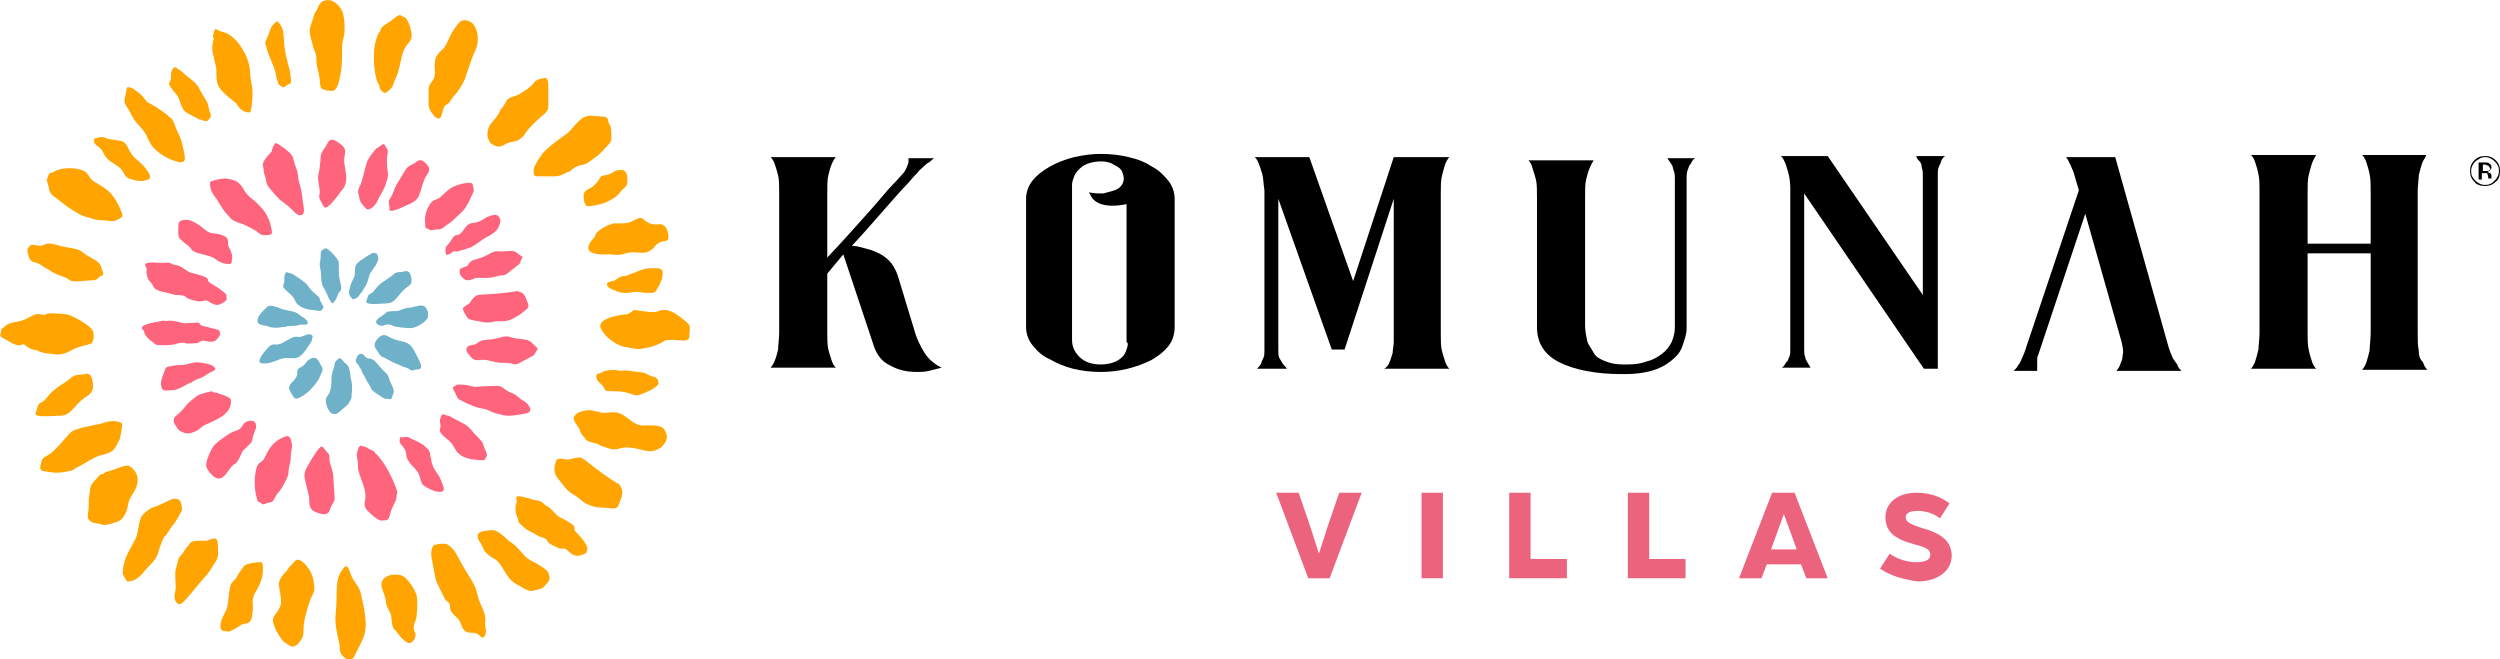
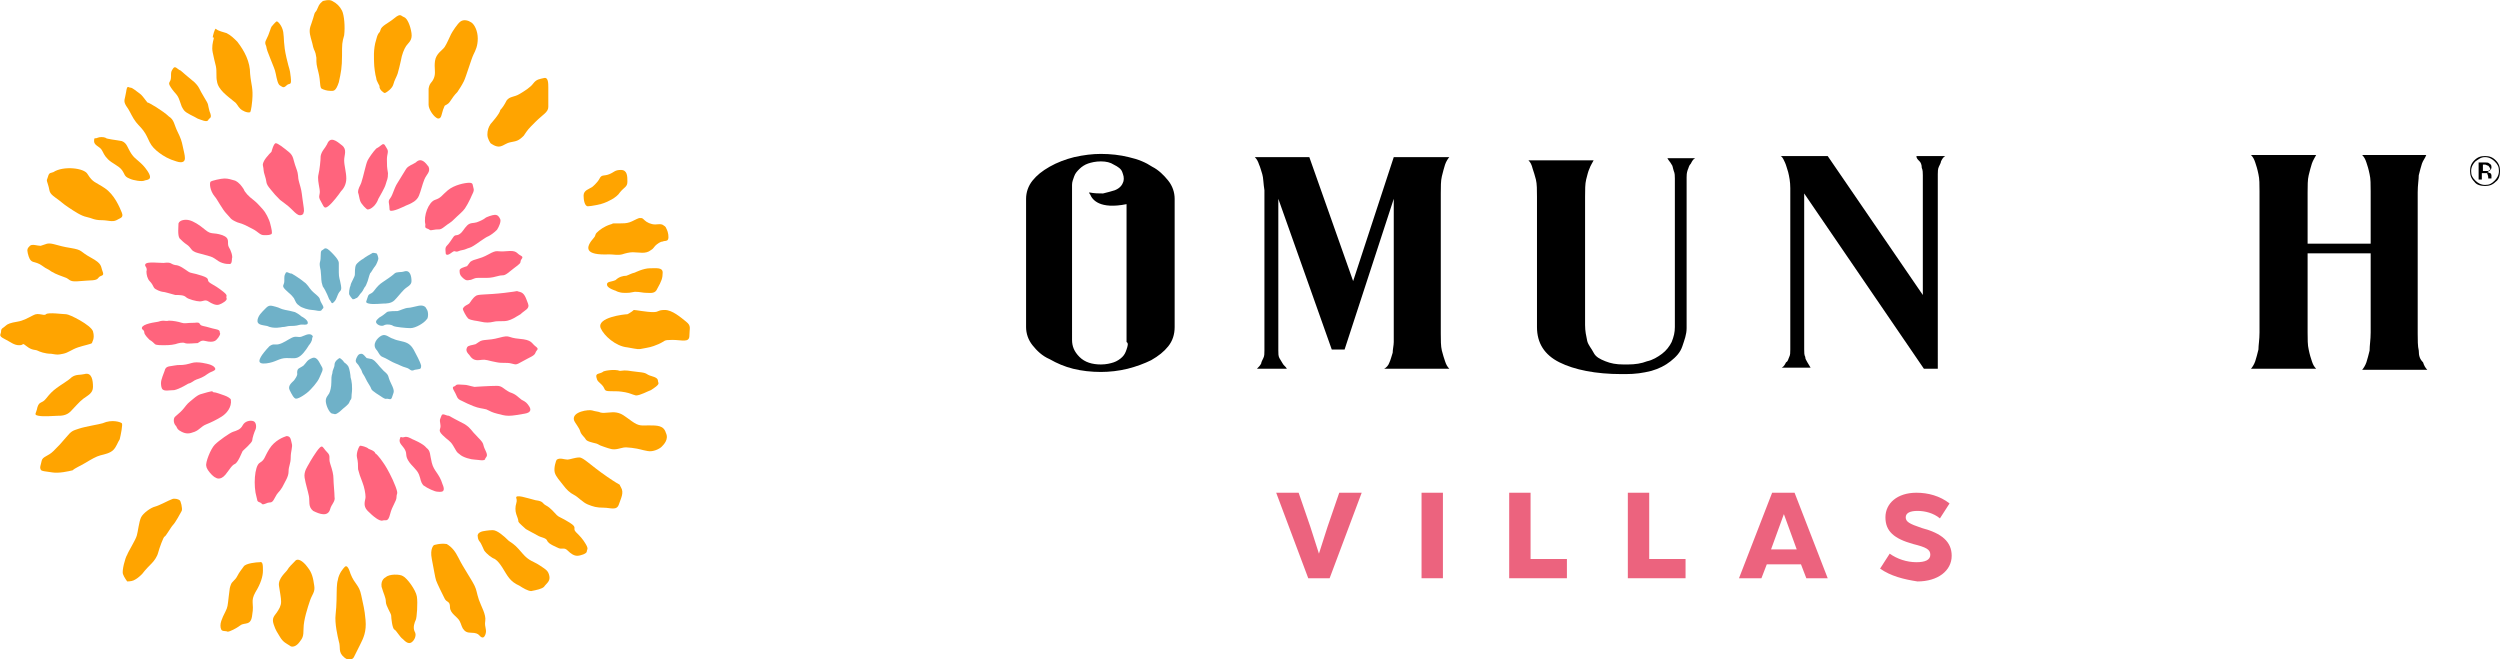
<svg xmlns="http://www.w3.org/2000/svg" version="1.1" id="Capa_2_00000025438398362554763770000000368407225028168331_" x="0px" y="0px" viewBox="0 0 233.9 61.7" style="enable-background:new 0 0 233.9 61.7;" xml:space="preserve">
  <style type="text/css">
	.st0{fill:#FFA400;}
	.st1{fill:#FF647D;}
	.st2{fill:#6FB1C8;}
	.st3{fill:#EC637E;}
</style>
  <g id="Capa_1-2">
    <g>
      <g>
-         <path d="M86.7,33.3c-0.3-0.4-0.7-1.1-1-1.9l-1.7-5.6c-0.2-0.6-0.5-1.1-0.8-1.4s-0.7-0.6-1.2-0.8c-0.4-0.2-0.8-0.3-1.2-0.4     S80.1,23,79.7,23c1.4-1.5,2.5-2.8,3.3-3.7c0.8-0.9,1.4-1.6,1.9-2.1c0.5-0.6,0.8-0.9,1-1.1c0.1-0.2,0.3-0.3,0.5-0.5     c0.2-0.2,0.3-0.3,0.5-0.4c0.2-0.1,0.3-0.3,0.5-0.4H85c0,0.1,0,0.3,0,0.4c-0.1,0.3-0.2,0.6-0.4,0.9c-0.2,0.2-0.5,0.6-1.1,1.2     c-0.5,0.5-1.2,1.4-2.1,2.4s-2.3,2.6-4,4.4V18c0-0.6,0-1.2,0.1-1.6c0.1-0.4,0.2-0.8,0.3-1c0.1-0.3,0.3-0.6,0.4-0.7h-6.1     c0.2,0.2,0.3,0.4,0.4,0.7c0.1,0.3,0.2,0.6,0.3,1c0.1,0.4,0.1,1,0.1,1.6v13.1c0,0.6-0.1,1.2-0.1,1.6c-0.1,0.4-0.2,0.8-0.3,1     c-0.1,0.3-0.3,0.6-0.4,0.7h6.1c-0.2-0.2-0.3-0.4-0.4-0.7c-0.1-0.3-0.2-0.6-0.3-1s-0.1-1-0.1-1.6v-5.5l1.5-1.8l2.9,8.7     c0.3,0.8,0.8,1.4,1.5,1.7c0.7,0.4,1.5,0.6,2.5,0.6c0.3,0,0.7,0,1.1-0.1s0.8-0.2,1.2-0.3C87.5,34.1,87.1,33.8,86.7,33.3" />
        <path d="M107.8,15.6c-0.6-0.4-1.3-0.7-2.2-0.9c-0.8-0.2-1.7-0.3-2.6-0.3c-0.8,0-1.6,0.1-2.5,0.3c-0.8,0.2-1.6,0.5-2.3,0.9     c-0.7,0.4-1.2,0.8-1.6,1.3S96,18,96,18.6v12c0,0.6,0.2,1.2,0.6,1.7c0.4,0.5,0.9,1,1.6,1.3c0.7,0.4,1.4,0.7,2.2,0.9     c0.8,0.2,1.7,0.3,2.6,0.3c0.8,0,1.7-0.1,2.5-0.3c0.8-0.2,1.6-0.5,2.2-0.8c0.7-0.4,1.2-0.8,1.6-1.3s0.6-1.1,0.6-1.8v-12     c0-0.6-0.2-1.2-0.6-1.7C108.9,16.4,108.4,15.9,107.8,15.6 M105.4,32.7c-0.1,0.3-0.2,0.5-0.4,0.7c-0.2,0.2-0.5,0.4-0.8,0.5     s-0.7,0.2-1.2,0.2c-0.8,0-1.5-0.2-2-0.7s-0.7-1-0.7-1.6V17.3c0-0.3,0.1-0.5,0.2-0.8s0.3-0.5,0.5-0.7c0.2-0.2,0.5-0.4,0.8-0.5     c0.3-0.1,0.7-0.2,1.2-0.2s0.9,0.1,1.2,0.3c0.4,0.2,0.7,0.4,0.8,0.7s0.2,0.5,0.1,0.9c-0.1,0.3-0.3,0.6-0.8,0.8     c-0.3,0.1-0.7,0.2-1.1,0.3c-0.4,0-0.8,0-1.3-0.1c0,0,0,0.1,0.1,0.2c0,0,0,0,0,0c0.2,0.5,0.9,1.4,3.4,0.9l0,0v12.9     C105.6,32.1,105.5,32.4,105.4,32.7" />
        <path d="M134.8,18.1c0-0.6,0-1.2,0.1-1.6c0.1-0.4,0.2-0.8,0.3-1.1c0.1-0.3,0.3-0.6,0.4-0.7h-5.2l-3.8,11.6l-4.1-11.6h-5.1     c0.2,0.2,0.3,0.4,0.4,0.7c0.1,0.2,0.2,0.6,0.3,0.9s0.1,0.9,0.2,1.5v15c0,0.3,0,0.5-0.1,0.7s-0.2,0.4-0.2,0.5     c-0.1,0.2-0.2,0.3-0.4,0.5h2.8c-0.1-0.2-0.3-0.3-0.4-0.5c-0.1-0.2-0.2-0.3-0.3-0.5c-0.1-0.2-0.1-0.4-0.1-0.7V18.6l5,14.1h1.2     l4.6-14.1v12.6c0,0.2,0,0.5,0,0.8c0,0.3-0.1,0.7-0.1,1c-0.1,0.3-0.2,0.7-0.3,0.9c-0.1,0.3-0.3,0.5-0.5,0.6h6.1     c-0.2-0.2-0.3-0.4-0.4-0.7c-0.1-0.3-0.2-0.6-0.3-1s-0.1-1-0.1-1.6L134.8,18.1L134.8,18.1z" />
        <path d="M156.4,15.4c0.1,0.1,0.1,0.3,0.2,0.6c0.1,0.2,0.1,0.5,0.1,0.7v13.9c0,0.5-0.1,0.9-0.3,1.4c-0.2,0.4-0.5,0.8-0.9,1.1     c-0.4,0.3-0.9,0.6-1.4,0.7c-0.5,0.2-1.1,0.3-1.8,0.3h-0.4c-0.7,0-1.2-0.1-1.7-0.3s-0.9-0.4-1.1-0.8s-0.5-0.7-0.6-1.1     c-0.1-0.5-0.2-0.9-0.2-1.5v-12c0-0.6,0-1.2,0.1-1.6c0.1-0.4,0.2-0.8,0.3-1c0.1-0.3,0.3-0.6,0.4-0.8h-6.1c0.2,0.2,0.3,0.4,0.4,0.8     c0.1,0.3,0.2,0.6,0.3,1s0.1,1,0.1,1.6v12.2c0,1.5,0.7,2.6,2.1,3.3c1.4,0.7,3.4,1.1,5.8,1.1h0.4c0.9,0,1.6-0.1,2.4-0.3     c0.7-0.2,1.3-0.5,1.8-0.9c0.5-0.4,0.9-0.8,1.1-1.4s0.4-1.1,0.4-1.7V19.7c0-0.6,0-1.1,0-1.6c0-0.5,0-1,0-1.5c0-0.2,0-0.4,0.1-0.7     c0.1-0.2,0.1-0.4,0.3-0.6c0.1-0.2,0.2-0.4,0.4-0.5H156C156.1,15,156.3,15.2,156.4,15.4" />
        <path d="M179.6,15.1c0.1,0.1,0.2,0.3,0.2,0.6c0.1,0.2,0.1,0.5,0.1,0.7v11.2L171,14.6h-4.4c0.2,0.1,0.3,0.4,0.4,0.6     c0.1,0.2,0.2,0.6,0.3,0.9c0.1,0.4,0.2,0.9,0.2,1.5v15.1c0,0.3,0,0.5-0.1,0.7c-0.1,0.2-0.1,0.4-0.3,0.5c-0.1,0.2-0.2,0.4-0.4,0.5     h2.7c-0.1-0.2-0.2-0.3-0.3-0.5c-0.1-0.2-0.2-0.3-0.2-0.5c-0.1-0.2-0.1-0.4-0.1-0.7V18.1l11.2,16.4h1.3V16.3c0-0.2,0-0.5,0.1-0.7     c0.1-0.2,0.2-0.4,0.2-0.5c0.1-0.2,0.2-0.4,0.4-0.5h-2.7C179.3,14.8,179.4,14.9,179.6,15.1" />
-         <path d="M203.2,33.3c-0.1-0.2-0.2-0.5-0.3-0.8l-2.5-8.9l-2.5-8.9h-4.6l0.2,0.3c0.1,0.2,0.3,0.6,0.5,1.1l0.5,1.7l-5.1,15.2     c-0.1,0.2-0.2,0.5-0.3,0.7c-0.1,0.2-0.2,0.4-0.3,0.5c-0.1,0.2-0.2,0.3-0.4,0.5h2.2c0-0.2,0-0.3,0-0.5v-0.5c0-0.2,0-0.3,0.1-0.5     l4.4-13.2l3.4,12c0.1,0.5,0.2,0.9,0.1,1.2c0,0.3-0.1,0.6-0.2,0.8c-0.1,0.3-0.2,0.5-0.4,0.7h6.1c-0.2-0.2-0.3-0.3-0.4-0.6     C203.5,33.8,203.3,33.6,203.2,33.3" />
        <path d="M226.3,32.8c-0.1-0.4-0.1-1-0.1-1.6V18c0-0.7,0.1-1.2,0.1-1.6c0.1-0.4,0.2-0.8,0.3-1.1c0.1-0.3,0.3-0.5,0.4-0.8H221     c0.2,0.2,0.3,0.4,0.4,0.7c0.1,0.3,0.2,0.6,0.3,1.1c0.1,0.4,0.1,1,0.1,1.6v4.9h-5.9V18c0-0.6,0-1.2,0.1-1.6     c0.1-0.4,0.2-0.8,0.3-1.1c0.1-0.3,0.3-0.6,0.4-0.8h-6.1c0.2,0.2,0.3,0.4,0.4,0.7c0.1,0.3,0.2,0.6,0.3,1.1c0.1,0.4,0.1,1,0.1,1.6     v13.2c0,0.7-0.1,1.2-0.1,1.6c-0.1,0.4-0.2,0.8-0.3,1.1c-0.1,0.3-0.3,0.6-0.4,0.7h6.1c-0.2-0.2-0.3-0.4-0.4-0.7     c-0.1-0.3-0.2-0.6-0.3-1.1c-0.1-0.4-0.1-1-0.1-1.6v-7.4h5.9v7.4c0,0.7-0.1,1.2-0.1,1.7c-0.1,0.4-0.2,0.8-0.3,1.1     c-0.1,0.3-0.3,0.6-0.4,0.7h6.1c-0.2-0.2-0.3-0.4-0.4-0.7C226.4,33.6,226.3,33.3,226.3,32.8" />
      </g>
      <g>
        <g>
          <path class="st0" d="M32.2,53.1c0,0-0.5,0.5-0.6,1.2c-0.1,0.3-0.1,1.1-0.1,1.1s0,1.3-0.1,2.1s0.2,2.1,0.3,2.5      c0.2,0.6-0.1,1,0.5,1.5s0.9,0,0.9,0s0.3-0.6,0.6-1.2s0.6-1.2,0.5-2.3c-0.1-1.1-0.2-1.3-0.4-2.3c-0.2-1-0.6-1-1-2      C32.7,53.4,32.5,52.7,32.2,53.1" />
          <path class="st0" d="M36.1,54c0,0-0.5,0.2-0.4,0.9c0.2,0.7,0.4,1,0.4,1.4s0.5,1.1,0.5,1.3s0.1,1.2,0.3,1.3s0.5,0.7,0.8,0.9      c0.2,0.2,0.5,0.5,0.8,0.3s0.5-0.7,0.3-1c-0.2-0.4,0-0.9,0.1-1.1c0.1-0.2,0.2-1.6,0.1-2.2c-0.1-0.6-0.9-1.7-1.3-1.9      C37.4,53.7,36.4,53.7,36.1,54" />
          <path class="st0" d="M40.6,51c0,0-0.4,0.3-0.2,1.3s0.3,1.7,0.4,2c0.1,0.3,0.6,1.3,0.8,1.7s0.5,0.2,0.5,0.8s0.7,0.9,0.9,1.3      c0.2,0.4,0.1,0.3,0.3,0.7c0.2,0.3,0.4,0.4,0.8,0.4s0.6,0.1,0.7,0.2c0.1,0.1,0.4,0.5,0.6,0s-0.1-0.7,0-1.3c0.1-0.6-0.4-1.4-0.6-2      s-0.2-0.9-0.4-1.3c-0.2-0.4-0.4-0.7-0.7-1.2c-0.3-0.5-0.5-0.8-0.8-1.4s-0.6-1-1.1-1.3C41.2,50.8,40.6,51,40.6,51" />
          <path class="st0" d="M45.2,49.7c0,0-0.6,0.1-0.5,0.5c0,0.2,0.1,0.4,0.2,0.5c0.1,0.1,0.3,0.6,0.4,0.8c0.2,0.3,0.7,0.7,1,0.8      c0.3,0.2,0.5,0.5,0.7,0.8c0.5,0.8,0.7,1.3,1.6,1.7c0.3,0.2,0.8,0.5,1.1,0.5c0.5-0.1,1-0.2,1.2-0.4c0.2-0.3,0.6-0.5,0.5-1      c-0.1-0.5-0.3-0.6-0.9-1s-1-0.4-1.6-1.1c-0.6-0.7-0.7-0.8-1.3-1.2c-0.5-0.5-1.1-1-1.5-1S45.2,49.7,45.2,49.7" />
          <path class="st0" d="M48.3,46.6c0,0,0.1,0.2,0,0.5s-0.1,0.7,0,1s0.2,0.5,0.2,0.7c0.1,0.2,0.5,0.5,0.7,0.7      c0.2,0.1,0.7,0.4,1.1,0.6c0.3,0.2,0.8,0.2,0.9,0.5s0.9,0.6,1.1,0.7c0.3,0.1,0.5-0.1,0.8,0.2s0.6,0.5,0.9,0.5s0.9-0.2,0.9-0.4      c0-0.2,0.2-0.2-0.1-0.7c-0.3-0.5-0.5-0.7-0.9-1.1s0.2-0.4-0.6-0.9c-0.8-0.5-1-0.5-1.2-0.7s-0.6-0.7-1-0.9s-0.2-0.4-1-0.5      C49.3,46.6,48.2,46.2,48.3,46.6" />
          <path class="st0" d="M52.1,43c-0.1,0.1-0.3,0.8-0.2,1.2c0.1,0.4,0.5,0.8,0.8,1.2c0.3,0.4,0.6,0.7,1,0.9c0.4,0.2,0.8,0.7,1.3,0.9      c0.5,0.2,0.8,0.3,1.5,0.3c0.6,0,1.2,0.3,1.4-0.3s0.5-1.1,0.2-1.6c-0.3-0.5,0.3,0.1-1.3-1c-1.6-1.1-2.2-1.8-2.6-1.8      S53.3,43,53.1,43C52.8,43,52.4,42.8,52.1,43" />
          <path class="st0" d="M56.2,38.6c-0.2-0.1-0.5-0.1-0.8-0.2c-0.3-0.1-1.9,0.1-1.7,0.9c0.1,0.3,0.5,0.7,0.6,1.1      c0.1,0.3,0.4,0.5,0.5,0.7c0.1,0.2,0.6,0.3,1,0.4c0.3,0.1,0.1,0.1,0.7,0.3c0.6,0.2,0.8,0.3,1.3,0.2c0.5-0.1,0.5-0.2,1.3-0.1      c0.8,0.1,0.9,0.2,1.5,0.3c0.5,0.1,1.1-0.2,1.3-0.4c0.2-0.2,0.7-0.7,0.4-1.3c-0.2-0.7-0.8-0.7-1.6-0.7c-0.7,0-0.9,0.1-1.6-0.4      c-0.7-0.5-0.9-0.7-1.4-0.8S56.6,38.7,56.2,38.6" />
          <path class="st0" d="M58.7,29.4c-0.3,0-2.9,0.3-2.5,1.3c0.3,0.7,1.4,1.7,2.5,1.8c1.1,0.2,1,0.2,1.5,0.1s0.7-0.1,1.4-0.4      c0.7-0.3,0.4-0.4,1.3-0.4s1.6,0.3,1.6-0.4s0.2-0.9-0.3-1.3c-0.5-0.4-1.3-1.1-2-1.1c-0.7,0-0.5,0.2-1.1,0.2      c-0.6,0-1.6-0.2-1.8-0.2C59.1,29.2,58.7,29.4,58.7,29.4" />
          <path class="st0" d="M59.4,25.5c-0.4,0.1-0.5,0.2-0.8,0.3c-0.3,0-0.7,0.1-1,0.4c-0.4,0.2-0.9,0.1-0.8,0.5      c0.1,0.3,0.8,0.5,0.8,0.5s0.3,0.2,0.8,0.2c0.5,0,0.5,0,1-0.1c0.5,0,0.7,0.1,1.1,0.1c0.4,0,0.8,0.1,1-0.4c0.4-0.7,0.5-1,0.5-1.5      c0-0.5-0.6-0.4-1.2-0.4C60.2,25.1,59.4,25.5,59.4,25.5" />
          <path class="st0" d="M55.8,21.8c-0.1,0.1-0.1,0.3-0.2,0.4c-0.9,1-0.9,1.7,1.4,1.6c0.4,0,0.8,0.1,1.2,0c0.3-0.1,0.7-0.2,1-0.2      c0.6,0,1.2,0.2,1.7-0.2c0.2-0.1,0.3-0.3,0.4-0.4c0.2-0.2,0.5-0.4,0.7-0.4c0.2-0.1,0.4,0,0.5-0.2c0.1-0.2,0-0.7-0.1-0.9      c-0.1-0.2-0.1-0.3-0.3-0.4c-0.2-0.2-0.6-0.1-0.8-0.1c-0.4,0-0.8-0.2-1-0.4c-0.1-0.1-0.2-0.2-0.3-0.2c-0.1,0-0.2,0-0.2,0      c-0.3,0.1-0.6,0.3-0.9,0.4c-0.3,0.1-0.6,0.1-0.9,0.1c-0.2,0-0.4,0-0.6,0c-0.1,0-0.2,0.1-0.3,0.1C56.5,21.2,56.1,21.5,55.8,21.8" />
          <path class="st0" d="M55.4,17.5c-0.3,0.2-0.8,0.3-0.8,0.8c0,0.4,0.1,1,0.4,1c0.3,0,1.3-0.2,1.5-0.3c0.3-0.1,1.2-0.5,1.5-1      c0.4-0.5,0.7-0.5,0.7-1s0-1.1-0.6-1.1s-0.6,0.2-1.1,0.4c-0.5,0.2-0.7,0-0.9,0.4S55.4,17.5,55.4,17.5" />
-           <path class="st0" d="M50.6,14.6c-0.2,0.2-0.5,0.8-0.6,1s-0.1,0.7,0,0.8c0.1,0.1,0.2,0.1,0.6,0.1h1.2c0.6,0,0.9-0.2,1.3-0.4      c0.4-0.1,0.4-0.3,0.8-0.5c0.4-0.2,0.9-0.1,1.4-0.6c0.6-0.4,0.6-0.4,1.1-0.9c0.5-0.6,0.8-0.7,0.8-1.2s0-1.1-0.2-1.3      s0.1-0.7-0.7-0.7s-1.3-0.3-2,0.3s-0.9,1.1-1.4,1.4C52.5,12.9,51,13.9,50.6,14.6" />
          <path class="st0" d="M45.9,11.6c-0.2,0.3-0.3,0.6-0.3,1s0.3,0.8,0.3,0.8s0.5,0.4,0.9,0.3c0.4-0.1,0.5-0.3,1-0.4s0.7-0.1,1.2-0.6      c0.4-0.6,0.4-0.6,1.1-1.3s1.2-0.9,1.2-1.4c0-0.5,0-1.4,0-1.8c0-0.4,0-1-0.4-0.9c-0.4,0.1-0.7,0.1-1,0.5c-0.3,0.4-0.8,0.7-1.3,1      c-0.5,0.3-0.9,0.2-1.2,0.6c-0.2,0.4-0.4,0.7-0.6,0.9C46.8,10.6,45.9,11.6,45.9,11.6" />
          <path class="st0" d="M40.8,11c0.1,0.1,0.4,0.2,0.5-0.2s0.2-0.7,0.3-0.9c0.1-0.1,0.3-0.1,0.5-0.4c0.2-0.3,0.4-0.6,0.7-0.9      c0.2-0.3,0.4-0.6,0.6-1c0.2-0.4,0.7-2.1,0.9-2.5c0.2-0.4,0.4-0.8,0.4-1.5s-0.3-1.3-0.6-1.5c-0.3-0.2-0.7-0.3-1-0.1      s-0.8,1-0.9,1.2s-0.4,0.9-0.6,1.2c-0.2,0.3-0.8,0.6-0.9,1.3c-0.1,0.7,0.1,1.1-0.1,1.6s-0.4,0.4-0.5,1c0,0.6,0,1.1,0,1.5      C40.1,10.2,40.5,10.8,40.8,11" />
          <path class="st0" d="M35.5,8.1c0,0.3,0.4,0.6,0.5,0.6c0.1,0,0.7-0.4,0.8-0.8s0.3-0.7,0.4-1c0.1-0.4,0.2-0.7,0.3-1.2      c0.1-0.6,0.3-1.1,0.5-1.4s0.6-0.5,0.5-1.2s-0.4-1.4-0.7-1.5s-0.3-0.4-0.9,0.1c-0.6,0.5-1.2,0.7-1.3,1.1s-0.2,0.1-0.4,0.9      C34.9,4.6,35,5.6,35,5.9s0.1,1.1,0.2,1.4C35.2,7.6,35.6,8.1,35.5,8.1" />
          <path class="st0" d="M30.2,0.1c-0.2,0.2-0.3,0.2-0.5,0.7s-0.2,0.1-0.4,0.9c-0.2,0.7-0.4,0.9-0.3,1.5c0.1,0.5,0.2,0.7,0.3,1.2      c0.1,0.4,0.2,0.3,0.3,1C29.6,6,29.6,6,29.8,6.8s0.1,1.4,0.3,1.5c0.2,0.1,0.5,0.2,0.8,0.2c0.3,0,0.5,0.1,0.8-0.8      C31.9,6.8,32,6.3,32,5.2s0-1.2,0.2-1.9c0.1-0.8,0-1.9-0.2-2.3c-0.2-0.4-0.5-0.7-0.9-0.9C30.8-0.1,30.2,0.1,30.2,0.1" />
          <path class="st0" d="M25.4,2.5c-0.1,0.2-0.1,0.3-0.3,0.8c-0.2,0.5-0.4,0.6-0.2,1C25,4.8,25,4.7,25.3,5.5      c0.3,0.8,0.4,0.9,0.5,1.4s0.2,1,0.4,1.1s0.3,0.3,0.6,0c0.3-0.3,0.5,0.1,0.4-0.8s-0.1-0.5-0.4-1.8S26.6,3.6,26.5,3S26,2,25.9,2      S25.4,2.5,25.4,2.5" />
          <path class="st0" d="M20,3.6c-0.1,0.4-0.2,0.8-0.1,1.3c0.1,0.5,0.2,0.9,0.3,1.3c0.1,0.5,0,1,0.1,1.4c0.1,0.8,1,1.4,1.6,1.9      c0.3,0.2,0.3,0.4,0.6,0.7c0.1,0.1,0.6,0.4,0.9,0.3c0.1-0.1,0.2-1,0.2-1.1c0.1-1.2-0.1-1.4-0.2-2.5c0-1.1-0.5-2.1-1.2-3      c-0.3-0.3-0.6-0.6-1-0.8c-0.3-0.1-0.8-0.2-1-0.4c-0.1-0.1-0.3,0.7-0.3,0.8C20,3.5,20,3.5,20,3.6" />
          <path class="st0" d="M27.6,52.5c-0.3,0.3-0.6,0.6-0.7,0.8c-0.1,0.2-0.9,0.8-0.8,1.5s0.2,1.1,0.2,1.5s-0.2,0.7-0.4,1      c-0.2,0.3-0.5,0.5-0.3,1.1s0.3,0.7,0.6,1.2s0.6,0.6,0.9,0.8c0.2,0.2,0.6,0.1,0.9-0.3s0.4-0.5,0.4-1.3c0-0.8,0.4-2,0.6-2.6      s0.5-0.8,0.4-1.4c-0.1-0.7-0.2-1.2-0.6-1.7C28.3,52.4,27.8,52.2,27.6,52.5" />
          <path class="st0" d="M24.3,52.6c-0.3,0-1.3,0.1-1.5,0.4s-0.4,0.5-0.6,0.9c-0.2,0.4-0.5,0.5-0.6,0.8c-0.1,0.3-0.1,0.2-0.2,1.1      s-0.1,1-0.3,1.4s-0.3,0.6-0.4,0.9s-0.1,0.6,0,0.8c0.1,0.2,0.4,0.1,0.6,0.2c0.2,0,0.8-0.3,1.2-0.6s1,0.1,1.1-1      c0.2-1.1-0.2-1.2,0.3-2.1c0.5-0.8,0.7-1.5,0.7-2S24.6,52.5,24.3,52.6" />
-           <path class="st0" d="M19.3,50.6c-0.3,0-1.2-0.1-1.5,0.2c-0.2,0.3-0.3,0.3-0.6,0.8s-0.5,0.4-0.6,1.1c-0.2,0.7-0.2,0.6-0.2,1.3      s0.1,0.9,0,1.3c-0.1,0.4-0.1,0.7,0,0.9s0.3,0.4,0.5,0.3c0.2-0.1,0.4-0.3,0.9-0.9s0.5-0.6,1-1.2c0.5-0.6,0.5-0.5,0.9-1.1      c0.4-0.7,0.7-0.9,0.7-1.5s0-1.3-0.2-1.4S19.3,50.6,19.3,50.6" />
          <path class="st0" d="M11.5,53.7c0.1,0.3,0.4,0.7,0.4,0.7s0.4,0,0.6-0.1s0.4-0.2,0.8-0.6c0.3-0.4,0.7-0.8,0.9-1      c0.2-0.2,0.5-0.6,0.6-1c0.1-0.4,0.5-1.5,0.6-1.5s0.6-0.9,0.8-1.1c0.2-0.2,0.7-1.1,0.8-1.3s-0.1-1-0.2-1      c-0.1-0.1-0.5-0.2-0.7-0.1c-0.3,0.1-1.2,0.6-1.6,0.7s-1.1,0.6-1.3,1c-0.2,0.4-0.3,1.4-0.4,1.7c-0.1,0.4-0.8,1.5-0.9,1.8      C11.7,52.2,11.4,53.4,11.5,53.7" />
-           <path class="st0" d="M12.1,43.6c-0.1-0.1-0.6,0-1.1,0.2c-0.4,0.2-1.1,0.3-1.3,0.5s-0.1-0.2-0.6,0.4c-0.5,0.6-0.6,0.5-0.7,1.3      c-0.1,0.8-0.1,0.6-0.1,1.3c0,0.7-0.2,1,0,1.3S9,49,9.3,49c0.3,0.1,0.4,0.2,1.1,0s1-0.3,1.3-0.9c0.3-0.5,0.2-0.8,0.4-1.3      s0.6-0.9,0.7-1.4C13,44.9,12.9,44.1,12.1,43.6" />
          <path class="st0" d="M9.6,39.6c-0.3,0.1-1.6,0.3-2.2,0.5s-0.7,0.2-1.2,0.8c-0.5,0.6-0.7,0.8-1.2,1.3s-1,0.5-1.1,0.9      c-0.1,0.5-0.2,0.6-0.1,0.8c0,0.2,0.5,0.2,1.1,0.3s1.5-0.1,1.9-0.2C7,43.8,7.5,43.6,8,43.3s1-0.6,1.4-0.7s0.9-0.2,1.2-0.5      s0.4-0.7,0.6-1c0.1-0.4,0.3-1.4,0.2-1.5S10.5,39.2,9.6,39.6" />
          <path class="st0" d="M7.9,35c-0.4,0.1-0.8,0-1.2,0.3c-0.3,0.3-1,0.7-1.4,1s-0.6,0.5-1,1c-0.4,0.5-0.6,0.2-0.8,0.8      c-0.1,0.6-0.4,0.7,0.1,0.8c0.5,0.1,1.5,0,1.8,0s0.8,0,1.2-0.4s0.8-0.9,1.2-1.2s0.9-0.5,0.9-1.1S8.6,34.8,7.9,35" />
          <path class="st0" d="M4.3,29.4c-0.2,0.2-0.7-0.2-1.2,0.1c-0.6,0.3-0.9,0.5-1.5,0.6c-0.6,0.1-0.9,0.2-1.1,0.4s-0.4,0.2-0.4,0.5      s-0.3,0.4,0.3,0.7s0.9,0.6,1.4,0.6S2,32,2.5,32.4c0.5,0.4,0.8,0.3,1,0.4s0.7,0.3,1.3,0.3c0.6,0.1,0.6,0.1,1.1,0s0.8-0.4,1.4-0.6      c0.6-0.2,1.2-0.3,1.3-0.4C8.6,32,8.9,31.7,8.7,31c-0.2-0.6-2.2-1.6-2.5-1.6S4.5,29.2,4.3,29.4" />
          <path class="st0" d="M3.8,23c-0.3,0-0.8-0.2-1,0c-0.2,0.2-0.3,0.3-0.2,0.7s0.2,0.7,0.5,0.8s0.5,0.1,0.9,0.4s0.4,0.2,0.8,0.5      c0.5,0.3,0.9,0.4,1.4,0.6c0.4,0.2,0.3,0.4,1.3,0.3s1.5,0,1.7-0.3s0.6-0.1,0.4-0.6c-0.2-0.5,0-0.7-1.1-1.3s-0.7-0.7-1.9-0.9      c-1.3-0.2-1.7-0.5-2.2-0.4L3.8,23L3.8,23z" />
          <path class="st0" d="M5,16.1c-0.2,0.1-0.4,0-0.5,0.4s-0.2,0.2,0,0.8s0,0.7,0.7,1.2c0.7,0.5,0.6,0.5,1.2,0.9      c0.6,0.4,1.2,0.8,1.7,0.9s0.7,0.3,1.4,0.3c0.6,0,1,0.2,1.4,0c0.3-0.2,0.7-0.2,0.5-0.7s-0.7-1.7-1.6-2.3      c-0.9-0.6-1.1-0.5-1.6-1.3C7.9,15.7,5.9,15.5,5,16.1" />
          <path class="st0" d="M9.9,12.9c-0.2-0.1-0.6-0.1-0.8,0c-0.2,0.1-0.3-0.1-0.3,0.3s0.5,0.5,0.7,0.8s0.2,0.5,0.6,0.9s1,0.6,1.3,1      c0.3,0.4,0.2,0.6,0.7,0.8c0.4,0.2,1.2,0.3,1.4,0.2c0.2-0.1,0.9,0,0.3-0.9s-1.1-1-1.5-1.6s-0.4-1-0.9-1.2      C10.9,13.1,9.9,13,9.9,12.9" />
          <path class="st0" d="M13.8,9.6c-0.4-0.5-0.5-0.7-0.8-0.9c-0.3-0.2-0.6-0.5-0.8-0.5c-0.2,0-0.3-0.3-0.4,0.4s-0.3,0.8,0,1.3      c0.3,0.4,0.4,0.7,0.7,1.2c0.3,0.5,0.6,0.7,0.9,1.1c0.3,0.4,0.4,0.7,0.6,1.1c0.2,0.4,0.5,0.7,0.9,1c0.4,0.3,0.9,0.6,1.6,0.8      c0.6,0.2,0.8,0,0.8-0.3s-0.1-0.6-0.2-1.1s-0.2-0.8-0.5-1.4c-0.3-0.6-0.3-1.1-0.8-1.4C15.3,10.4,13.8,9.5,13.8,9.6" />
          <path class="st0" d="M16.9,6.6c-0.3-0.1-0.5-0.5-0.7-0.2C16,6.7,16,6.7,16,7.2c0,0.6-0.4,0.4,0,1c0.4,0.6,0.6,0.6,0.8,1.2      s0.2,0.6,0.4,0.9c0.2,0.3,1,0.6,1.3,0.8c0.3,0.1,0.9,0.4,1,0.1c0.1-0.2,0.4-0.1,0.1-0.8c-0.2-0.7,0-0.5-0.5-1.3      c-0.5-0.8-0.4-0.9-0.9-1.4C17.7,7.3,16.9,6.6,16.9,6.6" />
          <path class="st0" d="M56.4,34.8c-0.3,0.2-0.7,0.1-0.6,0.5s0.1,0.3,0.5,0.7c0.4,0.4,0.1,0.6,0.8,0.6s0.8,0,1.4,0.1      c0.5,0.1,0.6,0.2,1,0.3c0.4,0,1.1-0.4,1.4-0.5c0.3-0.2,0.8-0.5,0.7-0.7c-0.1-0.2,0.1-0.4-0.6-0.6s-0.3-0.3-1.3-0.4      s-1-0.2-1.7-0.1C57.5,34.5,56.4,34.7,56.4,34.8" />
        </g>
        <g>
          <path class="st1" d="M20.2,44.7c0,0,0.4,0.3,0.9-0.3c0.4-0.5,0.6-0.9,0.9-1c0.3-0.2,0.6-1,0.7-1.2c0.1-0.1,0.9-0.8,0.9-1      c0-0.2,0.2-0.8,0.3-1s0.1-0.7-0.2-0.8c-0.3-0.1-0.8,0-1,0.4c-0.2,0.4-0.6,0.5-0.9,0.6s-1.3,0.8-1.7,1.2s-0.9,1.7-0.8,2      C19.3,43.9,19.9,44.6,20.2,44.7" />
          <path class="st1" d="M13.3,30.8c0,0,0.2,0.1,0.2,0.3c0,0.2,0.3,0.5,0.5,0.7c0.2,0.1,0.4,0.3,0.5,0.4s0.6,0.1,0.8,0.1      c0.2,0,0.7,0,1.1-0.1c0.3-0.1,0.7-0.2,0.9-0.1c0.2,0.1,0.9,0,1.2,0c0.2-0.1,0.3-0.3,0.7-0.2s0.7,0.1,0.9,0      c0.2-0.1,0.5-0.5,0.5-0.7c-0.1-0.1,0.1-0.3-0.4-0.4s-0.7-0.2-1.2-0.3c-0.5-0.1-0.1-0.4-0.8-0.3c-0.8,0-0.9,0.1-1.2,0      c-0.3-0.1-0.8-0.2-1.2-0.2c-0.4,0.1-0.4-0.1-1,0.1C14.1,30.2,13.1,30.4,13.3,30.8" />
          <path class="st1" d="M13.6,24.9c0,0,0.2,0.2,0.1,0.5c0,0.3,0.1,0.7,0.3,0.9c0.2,0.2,0.3,0.4,0.4,0.6c0.1,0.2,0.7,0.4,0.8,0.4      c0.2,0,0.8,0.2,1.2,0.3c0.4,0,0.8,0,1,0.2c0.2,0.2,1,0.4,1.3,0.4c0.3,0,0.5-0.2,0.8,0s0.7,0.4,1,0.3c0.3-0.1,0.8-0.4,0.7-0.6      s0.2-0.2-0.3-0.6c-0.5-0.4-0.7-0.5-1.2-0.8c-0.5-0.3,0.1-0.4-0.8-0.7c-0.9-0.3-1-0.2-1.3-0.4s-0.8-0.6-1.2-0.6      c-0.5-0.1-0.3-0.3-1.1-0.2C14.6,24.6,13.4,24.4,13.6,24.9" />
          <path class="st1" d="M43.3,28.9c0,0.1,0.3,0.7,0.5,0.9c0.3,0.2,0.8,0.2,1.2,0.3s0.8,0.1,1.2,0s0.9,0,1.3-0.1      c0.4-0.1,0.7-0.3,1.2-0.6c0.4-0.4,0.9-0.5,0.7-1c-0.2-0.5-0.3-1-0.8-1.1c-0.5-0.1,0.3-0.1-1.4,0.1c-1.7,0.2-2.5,0.1-2.7,0.3      c-0.3,0.2-0.5,0.6-0.6,0.7C43.8,28.5,43.4,28.6,43.3,28.9" />
          <path class="st1" d="M17.6,35.9c0.4-0.1,0.5-0.3,0.8-0.4c0.3-0.1,0.6-0.2,1-0.5c0.4-0.3,0.9-0.3,0.7-0.6      c-0.2-0.3-0.9-0.4-0.9-0.4s-0.4-0.1-0.8-0.1s-0.5,0.1-1,0.2c-0.5,0.1-0.6,0-1.1,0.1c-0.4,0.1-0.8,0-0.9,0.5      c-0.3,0.8-0.4,1-0.3,1.5c0.1,0.5,0.6,0.3,1.2,0.3C16.8,36.4,17.6,35.9,17.6,35.9" />
          <path class="st1" d="M41.7,23.7c0,0.1,0.1,0.2,0.3,0.1c0.2-0.1,0.4-0.3,0.5-0.3c0.1,0,0.2,0.1,0.4,0c0.2-0.1,0.5-0.1,0.7-0.2      c0.2-0.1,0.4-0.1,0.7-0.3c0.2-0.1,1.1-0.8,1.4-0.9c0.2-0.1,0.5-0.3,0.8-0.6c0.2-0.3,0.4-0.8,0.3-1s-0.2-0.4-0.5-0.4      c-0.2,0-0.8,0.2-0.9,0.3s-0.5,0.3-0.8,0.4s-0.6,0-0.9,0.3c-0.3,0.3-0.4,0.6-0.7,0.8c-0.3,0.2-0.4,0-0.6,0.3      c-0.2,0.3-0.4,0.6-0.6,0.8S41.7,23.5,41.7,23.7" />
          <path class="st1" d="M34.5,42c-0.2-0.2-0.7-0.3-0.8-0.3c-0.1,0-0.4,0.7-0.3,1.1c0.1,0.4,0.1,0.7,0.1,1.1      c0.1,0.4,0.2,0.7,0.4,1.2c0.2,0.5,0.3,1.1,0.3,1.4s-0.3,0.8,0.2,1.3s1.1,1,1.4,0.9c0.3-0.1,0.5,0.2,0.7-0.6s0.6-1.2,0.6-1.6      s0.2-0.2-0.1-1c-0.3-0.8-0.8-1.7-1-2s-0.6-0.9-0.9-1.1C35.1,42.2,34.5,42,34.5,42" />
          <path class="st1" d="M16.7,20.9c0,0.3-0.1,1.1,0.1,1.4c0.2,0.2,0.4,0.4,0.7,0.6s0.4,0.5,0.6,0.6s0.1,0.1,0.9,0.3      c0.7,0.2,0.8,0.2,1.1,0.4c0.3,0.2,0.4,0.3,0.7,0.4s0.5,0.1,0.7,0.1c0.2,0,0.2-0.4,0.2-0.5c0.1-0.2-0.1-0.8-0.3-1.1      c-0.2-0.4,0.2-0.8-0.6-1.1c-0.9-0.3-1,0-1.6-0.5c-0.6-0.5-1.1-0.8-1.5-0.9C17.3,20.5,16.8,20.6,16.7,20.9" />
          <path class="st1" d="M25.4,14.2c-0.2,0.2-0.9,0.9-0.8,1.3c0.1,0.4,0,0.4,0.2,1c0.2,0.6,0,0.6,0.5,1.2c0.5,0.6,0.4,0.5,0.9,1      c0.5,0.4,0.7,0.5,1,0.8s0.5,0.5,0.7,0.6c0.2,0.1,0.5,0,0.5-0.2c0.1-0.2,0-0.5-0.1-1.3s-0.1-0.8-0.3-1.5s0-0.6-0.3-1.4      c-0.3-0.8-0.2-1.1-0.7-1.5s-1-0.8-1.2-0.8S25.4,14.2,25.4,14.2" />
          <path class="st1" d="M21.6,37.4c0-0.1-0.3-0.3-0.6-0.4c-0.3-0.1-0.8-0.3-1-0.3s0.1-0.2-0.6,0c-0.6,0.2-0.7,0.1-1.3,0.6      c-0.6,0.5-0.5,0.4-0.9,0.9s-0.8,0.7-0.9,0.9c-0.1,0.3,0,0.6,0.2,0.8c0.1,0.2,0.1,0.3,0.5,0.5c0.4,0.2,0.7,0.2,1.2,0      c0.5-0.2,0.6-0.5,1.1-0.7c0.5-0.2,0.9-0.4,1.4-0.7C21.2,38.7,21.7,38.1,21.6,37.4" />
          <path class="st1" d="M35.4,18.6c0.1-0.2,0.6-1,0.7-1.4c0.1-0.4,0.2-0.4,0.2-1c-0.1-0.6-0.1-0.7-0.1-1.3c0-0.5,0.2-0.7,0-1      c-0.2-0.3-0.2-0.4-0.3-0.4c-0.1-0.1-0.3,0.2-0.7,0.4c-0.3,0.3-0.7,0.9-0.8,1.1s-0.2,0.6-0.3,1c-0.1,0.4-0.2,0.8-0.3,1.1      s-0.3,0.5-0.3,0.9c0.1,0.3,0.1,0.5,0.2,0.8s0.6,0.8,0.7,0.8C34.7,19.6,35.2,19.2,35.4,18.6" />
          <path class="st1" d="M20.1,18.4c0.2,0.2,0.7,1.2,1.1,1.6s0.3,0.5,1,0.8c0.7,0.2,0.8,0.3,1.4,0.6c0.6,0.3,0.7,0.6,1.1,0.6      c0.4,0,0.5,0,0.7-0.1c0.1-0.1,0-0.5-0.1-0.9c-0.1-0.5-0.5-1.2-0.7-1.4c-0.2-0.2-0.5-0.6-0.9-0.9s-0.8-0.7-0.9-1      c-0.2-0.3-0.4-0.6-0.8-0.8c-0.4-0.1-0.6-0.2-1-0.2c-0.3,0-1.2,0.2-1.3,0.3S19.6,17.8,20.1,18.4" />
          <path class="st1" d="M38.9,15.2c-0.3,0.2-0.7,0.3-0.9,0.6c-0.2,0.3-0.6,1-0.8,1.3c-0.2,0.3-0.3,0.6-0.5,1.1s-0.4,0.4-0.3,0.9      c0.1,0.5-0.1,0.7,0.4,0.6s1.2-0.5,1.5-0.6c0.2-0.1,0.7-0.3,0.9-0.8c0.2-0.5,0.3-1,0.5-1.5s0.6-0.7,0.4-1.2      C39.8,15.2,39.4,14.7,38.9,15.2" />
          <path class="st1" d="M30.9,47.6c0.1-0.4,0.5-0.7,0.4-1.1c0-0.4-0.1-1.3-0.1-1.7c0-0.4-0.1-0.8-0.3-1.4c-0.2-0.6,0.1-0.7-0.3-1.1      c-0.4-0.4-0.4-0.7-0.7-0.4s-0.9,1.3-1,1.5s-0.5,0.7-0.4,1.3c0.1,0.6,0.3,1.2,0.4,1.7c0.1,0.5-0.1,1,0.4,1.4      C29.9,48.1,30.7,48.4,30.9,47.6" />
          <path class="st1" d="M30.6,13.5c-0.2,0.4-0.5,0.6-0.6,1.1c0,0.4-0.1,1.3-0.2,1.7s0,0.8,0.1,1.4s-0.2,0.6,0.1,1.1      c0.3,0.5,0.3,0.8,0.7,0.5c0.4-0.3,1-1.1,1.2-1.4c0.2-0.2,0.5-0.6,0.5-1.2c0-0.6-0.2-1.2-0.2-1.7c0-0.5,0.3-1-0.2-1.4      S30.9,12.7,30.6,13.5" />
          <path class="st1" d="M43.7,24.9C43.4,25,43,25.1,43,25.3c0,0.2,0,0.4,0.2,0.6c0.2,0.2,0.4,0.4,0.7,0.3c0.3,0,0.4-0.2,0.8-0.2      c0.4,0,0.3,0,0.8,0s0.8-0.1,1.2-0.2s0.4,0.1,1-0.4c0.6-0.5,1-0.7,1-0.9c0-0.3,0.4-0.4,0-0.6s-0.3-0.5-1.3-0.4      c-1,0.1-0.8-0.2-1.7,0.3s-1.3,0.4-1.7,0.7L43.7,24.9L43.7,24.9z" />
          <path class="st1" d="M44.5,32.2c-0.3,0.1-0.7,0.1-0.8,0.3c-0.1,0.2-0.1,0.4,0.2,0.7c0.2,0.3,0.4,0.5,0.8,0.5      c0.3,0,0.5-0.1,0.9,0s0.4,0.1,0.9,0.2s0.9,0,1.3,0.1c0.5,0.1,0.4,0.2,1.1-0.2s1.1-0.5,1.2-0.8s0.4-0.3,0-0.6s-0.3-0.6-1.5-0.7      s-0.8-0.4-1.9-0.1s-1.5,0.1-1.9,0.4L44.5,32.2L44.5,32.2z" />
          <path class="st1" d="M39.8,21c0,0.2-0.1,0.3,0.2,0.4s0.1,0.2,0.6,0.1s0.5,0.1,1-0.3s0.5-0.3,0.9-0.7c0.4-0.4,0.8-0.7,1-1      s0.3-0.5,0.5-0.9c0.2-0.5,0.4-0.7,0.3-1c-0.1-0.3,0-0.5-0.4-0.5c-0.4,0-1.4,0.2-2,0.7c-0.6,0.5-0.6,0.7-1.2,0.9      C40.1,18.9,39.6,20.2,39.8,21" />
          <path class="st1" d="M24,46.5c0.1,0.3,0,0.4,0.3,0.5c0.3,0.1,0.1,0.3,0.6,0.1c0.4-0.2,0.5,0.1,0.8-0.5s0.4-0.5,0.7-1      c0.3-0.6,0.6-1,0.6-1.5c0-0.5,0.2-0.7,0.2-1.3s0.2-1,0.1-1.3c-0.1-0.4-0.1-0.7-0.5-0.7c-0.3,0.1-1.1,0.4-1.6,1.2s-0.4,1-0.9,1.3      C23.8,43.6,23.7,45.5,24,46.5" />
          <path class="st1" d="M38.6,41.1c-0.2-0.1-0.5-0.3-0.8-0.2s-0.3-0.2-0.4,0.2c-0.1,0.4,0.3,0.6,0.5,1s0,0.5,0.3,1      c0.3,0.5,0.8,0.8,1,1.3c0.2,0.5,0.1,0.6,0.4,1c0.4,0.3,1.1,0.6,1.3,0.6s0.9,0.2,0.5-0.7c-0.3-1-0.8-1.2-1-2      c-0.2-0.8-0.1-1.1-0.5-1.4C39.6,41.5,38.6,41.1,38.6,41.1" />
          <path class="st1" d="M44.4,36.2c-0.5-0.1-0.7-0.2-1-0.2s-0.7-0.1-0.8,0.1c-0.1,0.1-0.4,0-0.1,0.5c0.3,0.5,0.2,0.7,0.7,0.9      c0.4,0.2,0.6,0.3,1.1,0.5c0.5,0.2,0.8,0.2,1.2,0.3c0.4,0.2,0.6,0.3,1,0.4s0.7,0.2,1.1,0.2c0.4,0,0.9-0.1,1.5-0.2      s0.6-0.4,0.4-0.7s-0.3-0.4-0.7-0.6c-0.4-0.3-0.5-0.5-1.1-0.7c-0.6-0.3-0.7-0.6-1.2-0.6C45.8,36.1,44.3,36.2,44.4,36.2" />
          <path class="st1" d="M42,38.9c-0.3,0-0.6-0.3-0.7,0c-0.1,0.3-0.2,0.3-0.1,0.8c0.1,0.5-0.3,0.5,0.2,1c0.5,0.5,0.7,0.5,1,1      c0.3,0.5,0.3,0.6,0.6,0.8c0.3,0.3,1.1,0.5,1.4,0.5s1,0.2,1-0.1c0.1-0.2,0.3-0.2,0-0.8c-0.3-0.6,0-0.5-0.7-1.2      c-0.7-0.7-0.6-0.8-1.2-1.2C42.9,39.4,42,38.9,42,38.9" />
        </g>
        <g>
          <path class="st2" d="M39.9,28.9c0,0-0.1-0.4-0.7-0.3c-0.5,0.1-0.8,0.2-1,0.2c-0.3,0-0.9,0.3-1,0.3c-0.1,0-0.9,0-1,0.1      c-0.1,0.1-0.5,0.4-0.7,0.5c-0.1,0.1-0.4,0.3-0.3,0.5c0.1,0.2,0.5,0.4,0.8,0.2c0.3-0.1,0.7,0,0.8,0.1c0.2,0.1,1.2,0.2,1.6,0.2      c0.5,0,1.3-0.5,1.5-0.8C40.1,29.8,40.1,29.1,39.9,28.9" />
          <path class="st2" d="M26.4,30.6c0.3,0,0.5-0.1,0.7-0.1s0.6,0,0.9-0.1s0.8,0.1,0.8-0.2c0-0.3-0.6-0.6-0.6-0.6s-0.2-0.2-0.6-0.4      c-0.4-0.1-0.4-0.1-0.9-0.2s-0.5-0.2-0.9-0.3c-0.4-0.1-0.6-0.2-0.9,0.1c-0.5,0.5-0.7,0.7-0.8,1.1c-0.1,0.5,0.4,0.5,0.9,0.6      C25.6,30.8,26.4,30.6,26.4,30.6" />
          <path class="st2" d="M27.5,35.6c-0.2,0.2-0.6,0.5-0.4,0.9s0.4,0.8,0.6,0.8c0.3,0,1-0.5,1.2-0.7c0.2-0.2,0.8-0.8,1-1.3      c0.2-0.5,0.4-0.7,0.2-1s-0.4-1-0.9-0.8c-0.5,0.2-0.5,0.4-0.8,0.7c-0.4,0.3-0.6,0.2-0.6,0.7C27.9,35.1,27.5,35.6,27.5,35.6" />
          <path class="st2" d="M32.2,33.9c-0.1-0.2-0.4-0.4-0.4-0.4c-0.1,0-0.5,0.3-0.5,0.6s-0.2,0.5-0.2,0.8c-0.1,0.3-0.1,0.5-0.1,0.9      s-0.1,0.8-0.2,1s-0.4,0.4-0.3,0.9s0.4,1,0.6,1c0.2,0,0.2,0.2,0.7-0.2c0.4-0.4,0.8-0.6,0.9-0.9s0.2-0.1,0.2-0.7      c0.1-0.7,0-1.3-0.1-1.6c0-0.2-0.1-0.8-0.2-1S32.2,33.9,32.2,33.9" />
          <path class="st2" d="M32.7,27.6C32.8,27.8,33,28,33,28s0.2,0,0.3-0.1c0.1,0,0.2-0.1,0.4-0.4c0.2-0.2,0.3-0.4,0.4-0.6      c0.1-0.1,0.2-0.3,0.3-0.6s0.2-0.8,0.3-0.8c0,0,0.3-0.5,0.4-0.6s0.3-0.6,0.3-0.7c0-0.1-0.1-0.5-0.2-0.5s-0.3-0.1-0.4,0      c-0.2,0.1-0.7,0.4-0.8,0.5c-0.2,0.1-0.6,0.4-0.7,0.6c-0.1,0.2-0.1,0.7-0.1,0.9s-0.4,0.8-0.4,1C32.7,26.9,32.6,27.5,32.7,27.6" />
          <path class="st2" d="M37.8,25.4c-0.3,0.1-0.7,0-0.9,0.2s-0.8,0.6-1.1,0.8c-0.3,0.2-0.5,0.4-0.8,0.8s-0.5,0.2-0.6,0.6      c-0.1,0.4-0.3,0.5,0.1,0.6c0.4,0.1,1.2,0,1.4,0c0.2,0,0.7,0,1-0.3c0.3-0.3,0.6-0.7,0.9-1c0.3-0.3,0.7-0.4,0.7-0.8      S38.4,25.2,37.8,25.4" />
          <path class="st2" d="M35.2,32.7c0.2,0.2,0.3,0.6,0.6,0.7c0.3,0.1,0.9,0.5,1.2,0.6s0.6,0.3,1,0.4s0.4,0.4,0.8,0.2      c0.5-0.1,0.6,0,0.6-0.4c-0.1-0.4-0.5-1.1-0.6-1.3c-0.1-0.2-0.3-0.6-0.7-0.8c-0.4-0.2-0.9-0.2-1.3-0.4c-0.4-0.1-0.7-0.5-1.1-0.3      S34.8,32.2,35.2,32.7" />
          <path class="st2" d="M34.3,33.5c-0.2-0.2-0.3-0.4-0.5-0.4c-0.2,0-0.3,0.1-0.4,0.3s-0.2,0.4,0,0.6s0.2,0.3,0.4,0.6      c0.1,0.3,0.1,0.3,0.3,0.6c0.2,0.4,0.3,0.6,0.5,0.9c0.2,0.3,0,0.3,0.6,0.7c0.5,0.3,0.8,0.6,1,0.5c0.2,0,0.4,0.2,0.5-0.2      s0.3-0.4-0.1-1.2c-0.4-0.8-0.1-0.7-0.7-1.2c-0.6-0.6-0.7-0.9-1.1-1.1L34.3,33.5L34.3,33.5z" />
          <path class="st2" d="M28.9,32.3c0.1-0.1,0.3-0.4,0.3-0.6c0-0.2,0.2-0.2-0.1-0.4c-0.3-0.1-0.6,0.1-0.9,0.2s-0.5-0.1-0.9,0.1      s-0.8,0.5-1.2,0.6s-0.5-0.1-0.9,0.2c-0.3,0.3-0.7,0.8-0.8,1s-0.4,0.7,0.5,0.6c0.9-0.1,1.2-0.5,1.9-0.5c0.7,0,0.9,0.1,1.3-0.2      C28.5,33,28.9,32.3,28.9,32.3" />
          <path class="st2" d="M30.8,28c0.2,0.2,0.2,0.5,0.4,0.3c0.2-0.2,0.2-0.2,0.4-0.7c0.2-0.5,0.4-0.3,0.3-0.9      c-0.1-0.6-0.2-0.7-0.2-1.2c0-0.5,0-0.6,0-0.9c0-0.3-0.5-0.8-0.7-1c-0.2-0.2-0.5-0.5-0.7-0.3s-0.3,0-0.3,0.7c0,0.7-0.2,0.4,0,1.3      c0.1,0.9,0,0.9,0.2,1.5C30.5,27.2,30.8,28,30.8,28" />
          <path class="st2" d="M27.3,25.6c-0.3,0-0.5-0.3-0.6,0c-0.1,0.2-0.1,0.2-0.1,0.7c0,0.4-0.3,0.4,0.1,0.8c0.4,0.4,0.5,0.4,0.8,0.8      c0.2,0.4,0.2,0.5,0.5,0.7c0.2,0.2,0.9,0.4,1.2,0.4s0.8,0.2,0.9,0s0.3-0.1,0-0.6s0-0.4-0.6-0.9s-0.5-0.6-0.9-1      C28,26,27.3,25.6,27.3,25.6" />
        </g>
      </g>
      <path d="M233.5,17c-0.3,0.3-0.6,0.4-1,0.4s-0.8-0.1-1-0.4c-0.3-0.3-0.4-0.6-0.4-1s0.1-0.7,0.4-1c0.3-0.3,0.6-0.4,1-0.4    s0.7,0.1,1,0.4c0.3,0.3,0.4,0.6,0.4,1S233.8,16.8,233.5,17z M231.6,15.1c-0.2,0.2-0.4,0.5-0.4,0.9s0.1,0.6,0.4,0.9    c0.2,0.2,0.5,0.4,0.9,0.4s0.6-0.1,0.9-0.4c0.2-0.2,0.4-0.5,0.4-0.9s-0.1-0.6-0.4-0.9c-0.2-0.2-0.5-0.4-0.9-0.4    S231.9,14.9,231.6,15.1z M232.5,15.2c0.2,0,0.3,0,0.4,0.1c0.2,0.1,0.2,0.2,0.2,0.4c0,0.1-0.1,0.2-0.2,0.3c-0.1,0-0.1,0.1-0.2,0.1    c0.1,0,0.2,0.1,0.3,0.1c0.1,0.1,0.1,0.2,0.1,0.2v0.2c0,0,0,0.1,0,0.1l0,0l-0.3,0c0,0,0,0,0,0c0,0,0,0,0,0v0v-0.1    c0-0.2-0.1-0.3-0.1-0.4c-0.1,0-0.2,0-0.3,0h-0.2v0.6h-0.3v-1.6L232.5,15.2L232.5,15.2z M232.8,15.5c-0.1,0-0.2-0.1-0.3-0.1h-0.2    V16h0.3c0.1,0,0.2,0,0.2,0c0.1-0.1,0.2-0.1,0.2-0.2C232.9,15.6,232.8,15.5,232.8,15.5L232.8,15.5z" />
    </g>
    <polygon class="st3" points="125.3,46.1 127.4,46.1 124.4,54.1 122.4,54.1 119.4,46.1 121.5,46.1 122.6,49.3 123.4,51.8    124.2,49.3  " />
    <rect x="133" y="46.1" class="st3" width="2" height="8" />
    <polygon class="st3" points="143.2,52.3 146.6,52.3 146.6,54.1 141.2,54.1 141.2,46.1 143.2,46.1  " />
    <polygon class="st3" points="154.3,52.3 157.7,52.3 157.7,54.1 152.3,54.1 152.3,46.1 154.3,46.1  " />
    <path class="st3" d="M169,54.1l-0.5-1.3h-3.2l-0.5,1.3h-2.1l3.1-8h2.1l3.1,8H169z M166.9,48.1l-1.2,3.3h2.4L166.9,48.1z" />
    <path class="st3" d="M175.9,53.2l0.9-1.4c0.7,0.5,1.6,0.8,2.5,0.8c0.8,0,1.3-0.2,1.3-0.7s-0.4-0.7-1.6-1c-1.8-0.5-2.6-1.2-2.6-2.5   s1.1-2.3,2.9-2.3c1.1,0,2.2,0.3,3.1,1l-0.9,1.4c-0.6-0.5-1.4-0.7-2.1-0.7c-0.7,0-1.1,0.2-1.1,0.6s0.3,0.6,1.5,1   c1.9,0.5,2.8,1.3,2.8,2.6c0,1.4-1.3,2.4-3.2,2.4C178.1,54.2,176.9,53.9,175.9,53.2" />
  </g>
</svg>